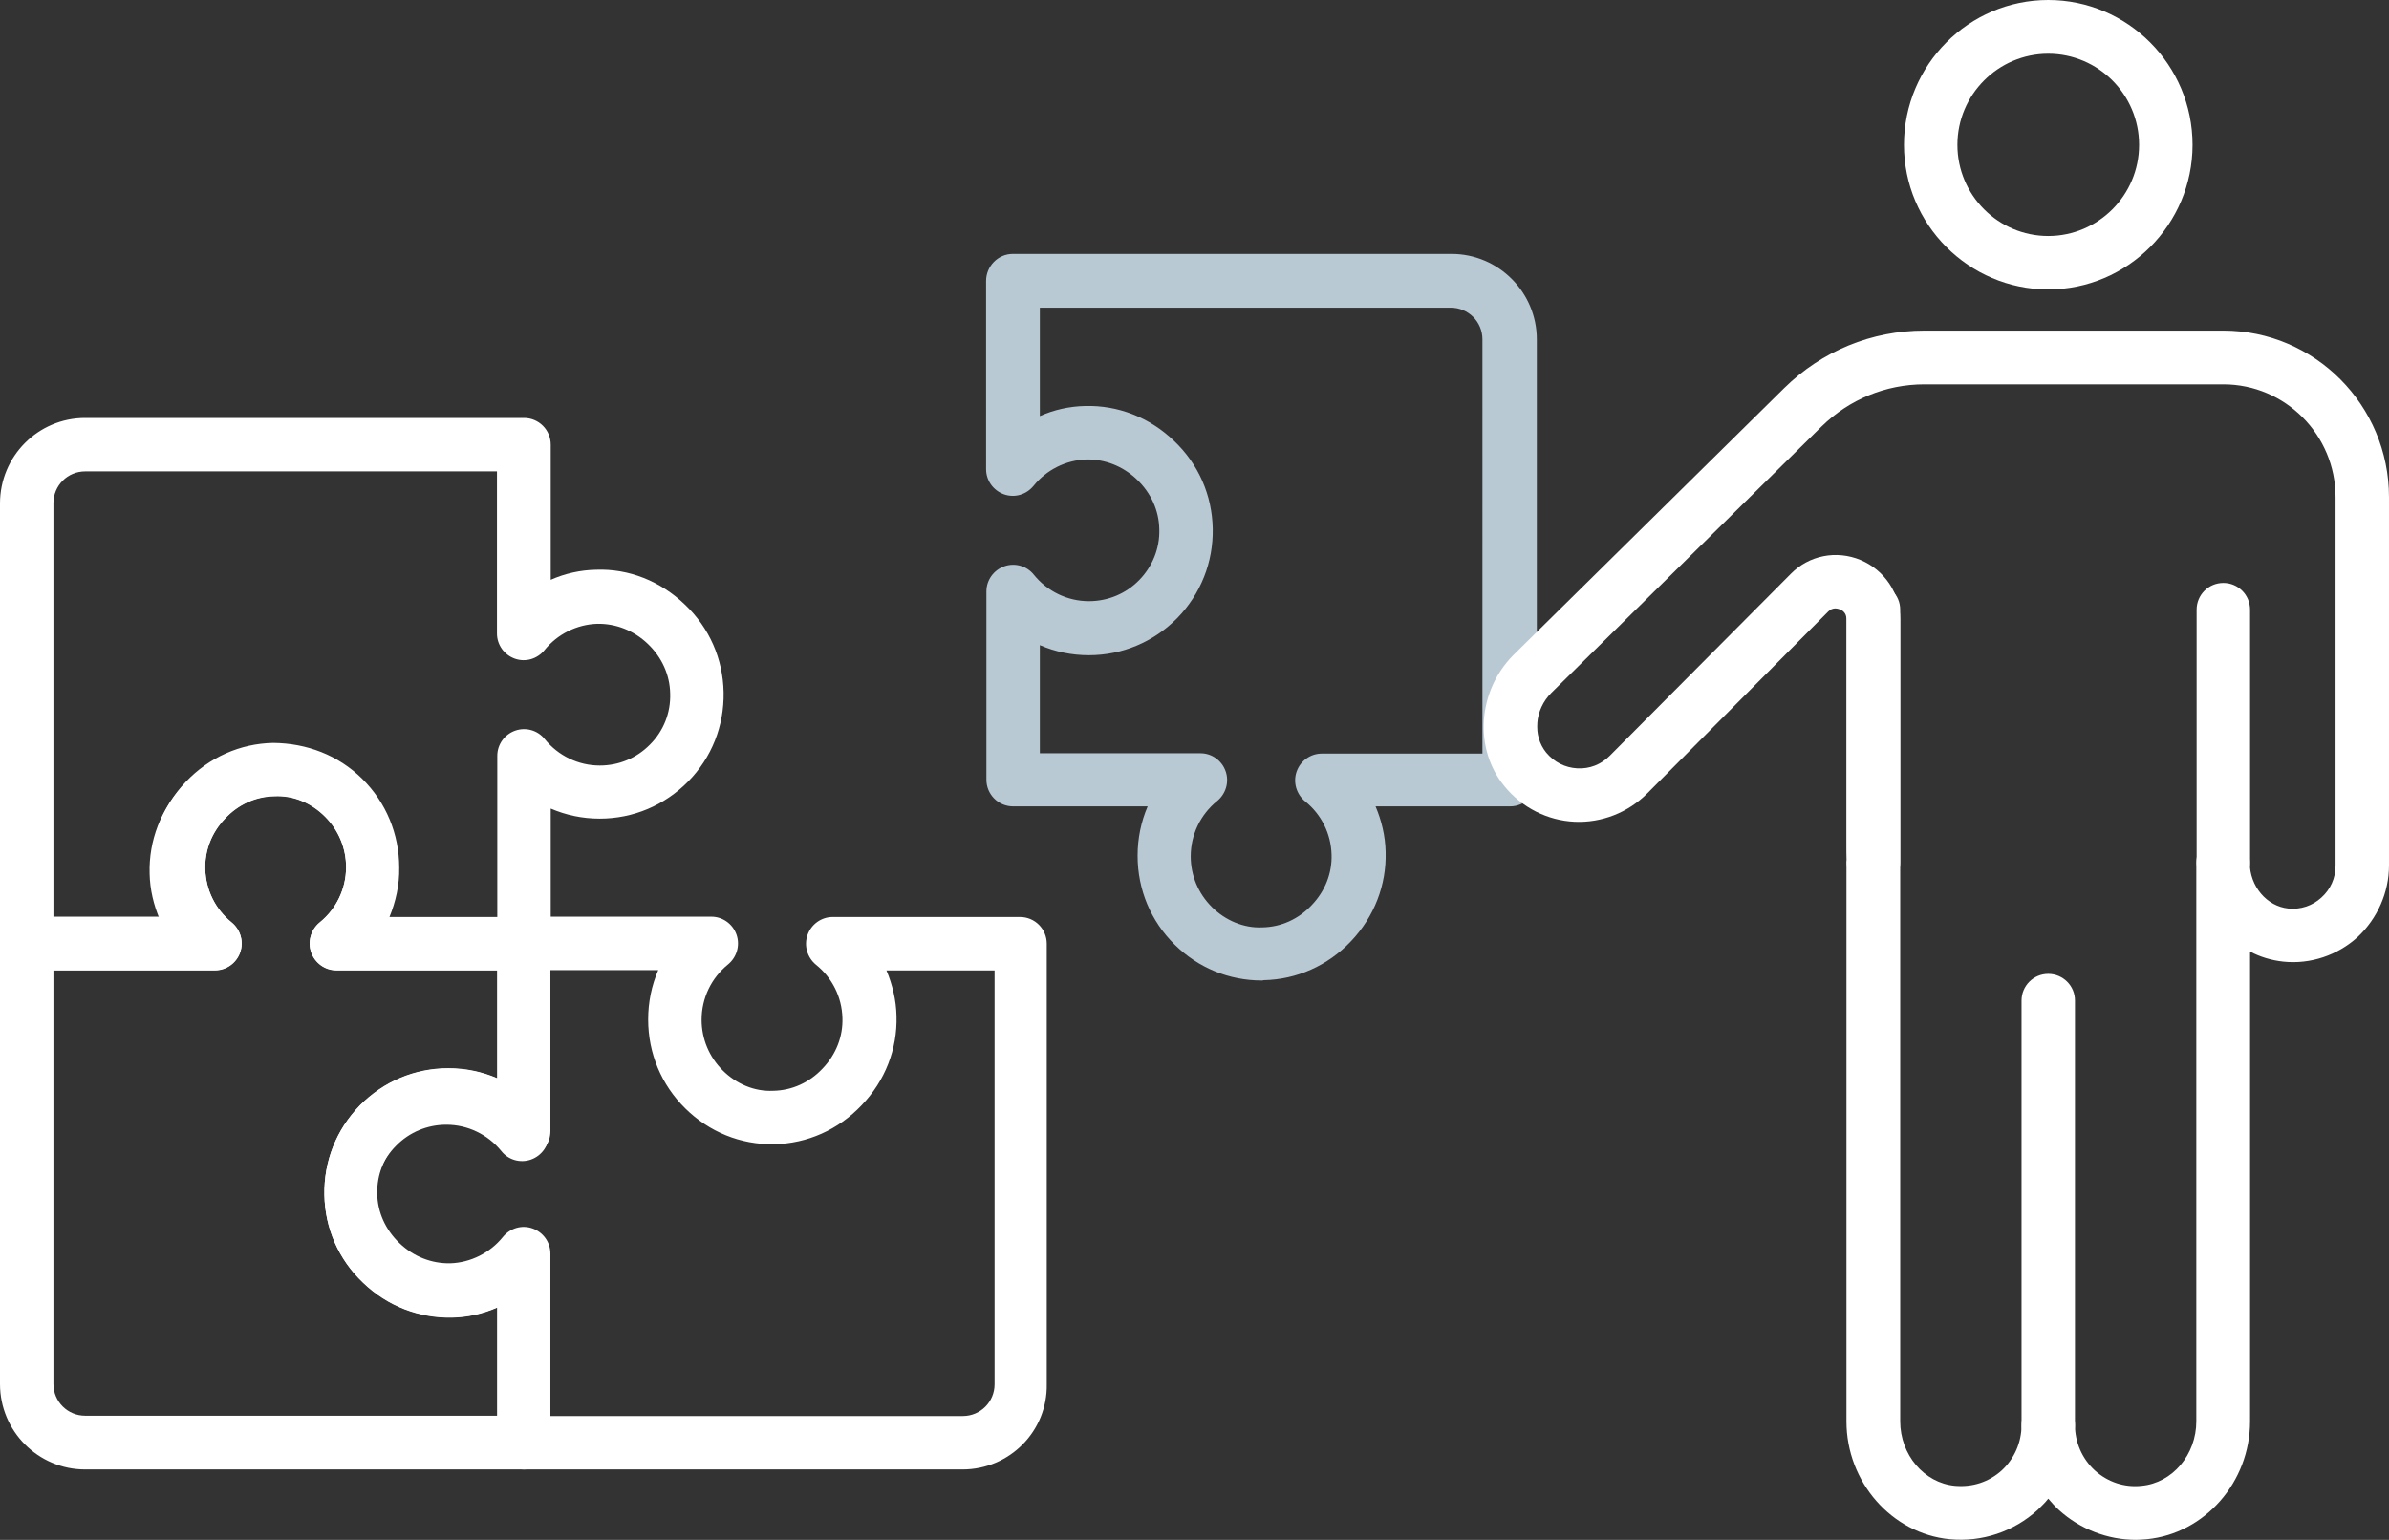
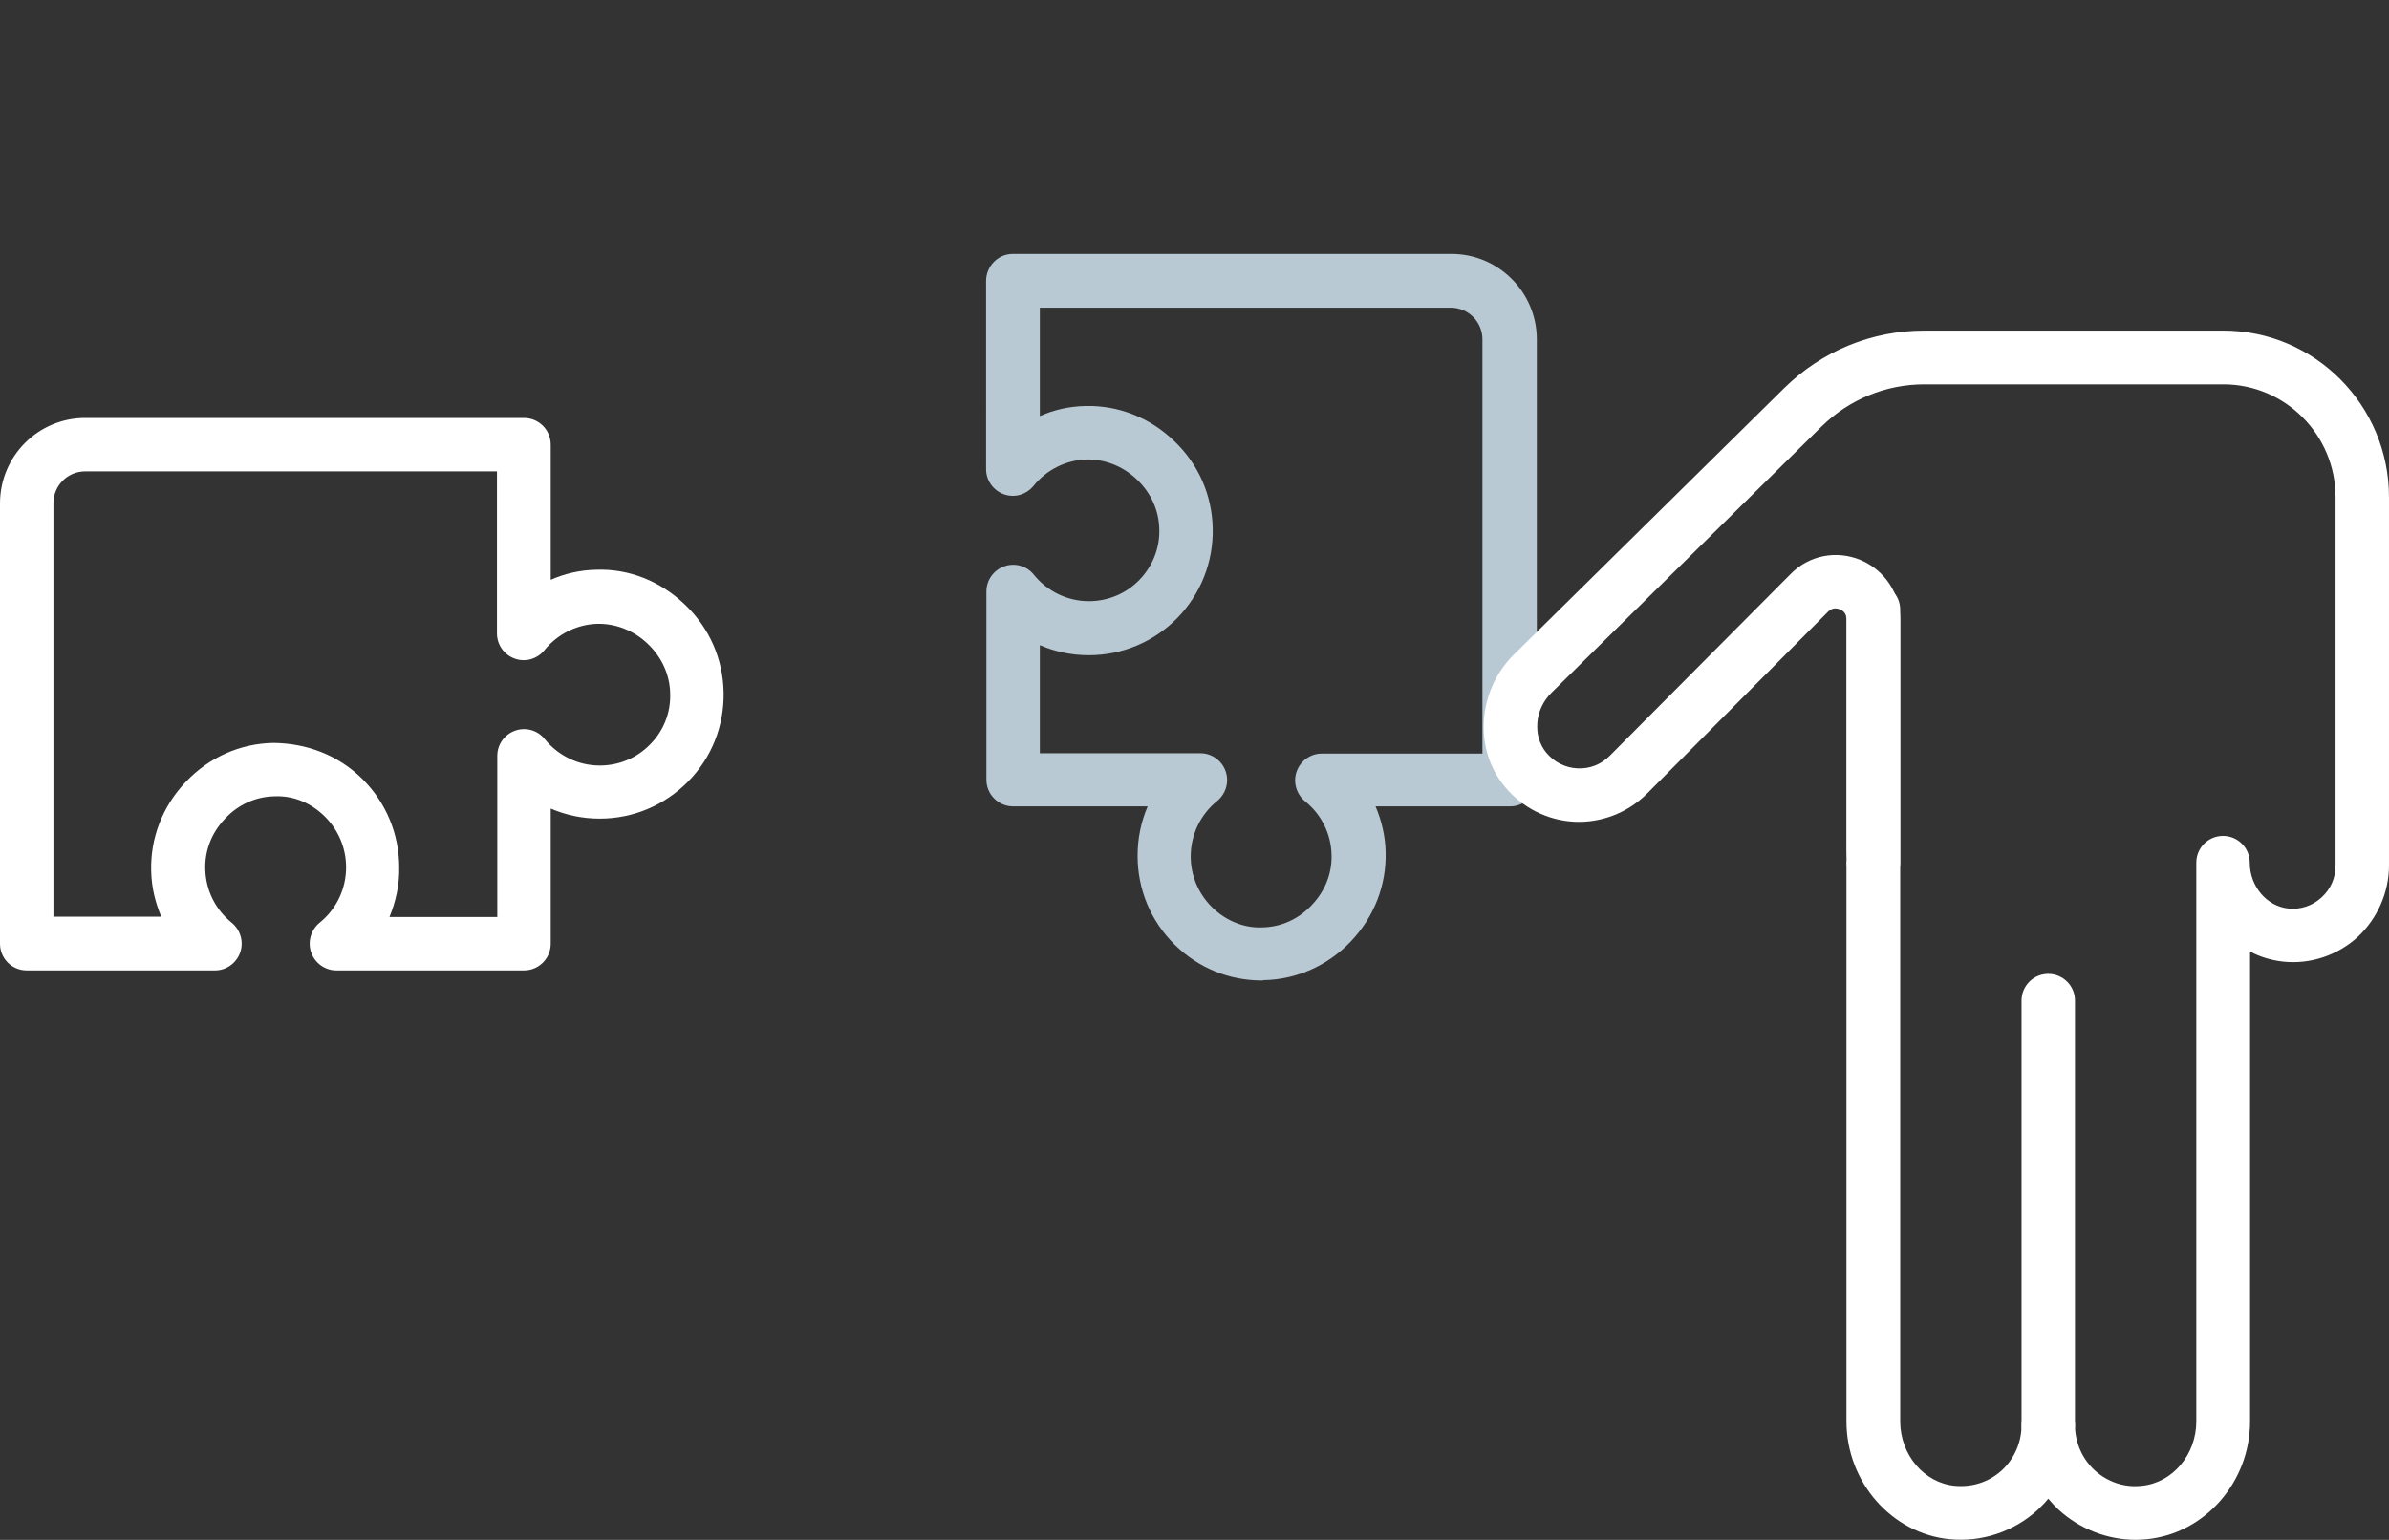
<svg xmlns="http://www.w3.org/2000/svg" version="1.1" id="Ńëîé_1" x="0px" y="0px" width="76px" height="49px" viewBox="0 0 76 49" style="enable-background:new 0 0 76 49;" xml:space="preserve">
  <rect x="0" y="0" width="76" height="49" fill="#333333" stroke="none" />
  <style type="text/css">
	.st0{fill:#B9C9D4;}
	.st1{fill:#FFFFFF;}
</style>
  <g>
    <g>
      <path class="st0" d="M40.14,31.2c-1.04,0-2.02-0.4-2.77-1.14c-0.76-0.75-1.18-1.75-1.18-2.83c0-0.55,0.11-1.08,0.32-1.57h-4.28    c-0.47,0-0.85-0.38-0.85-0.85v-5.99c0-0.36,0.23-0.68,0.57-0.8c0.34-0.12,0.72-0.01,0.94,0.27c0.43,0.53,1.07,0.84,1.75,0.84    c0.61,0,1.18-0.24,1.6-0.67s0.66-1.01,0.64-1.62c-0.01-0.59-0.26-1.15-0.71-1.58c-0.45-0.43-1.02-0.65-1.61-0.64    c-0.65,0.02-1.27,0.33-1.68,0.84c-0.23,0.28-0.6,0.39-0.94,0.27c-0.34-0.12-0.57-0.44-0.57-0.8V8.94c0-0.47,0.38-0.86,0.85-0.86    h13.96c1.49,0,2.71,1.22,2.71,2.72v14.01c0,0.47-0.38,0.85-0.85,0.85h-4.28c0.19,0.45,0.31,0.94,0.32,1.45    c0.03,1.05-0.36,2.06-1.1,2.84c-0.74,0.78-1.73,1.22-2.78,1.24C40.18,31.2,40.16,31.2,40.14,31.2z M33.08,23.97h5.11    c0.36,0,0.68,0.23,0.8,0.57c0.12,0.34,0.01,0.72-0.27,0.95c-0.53,0.43-0.84,1.07-0.84,1.76c0,0.61,0.24,1.18,0.67,1.61    c0.43,0.43,1.02,0.68,1.61,0.65c0.59-0.01,1.15-0.26,1.57-0.71c0.43-0.45,0.65-1.02,0.63-1.61c-0.02-0.66-0.32-1.27-0.84-1.69    c-0.28-0.23-0.39-0.61-0.27-0.95c0.12-0.34,0.44-0.57,0.8-0.57h5.11V10.8c0-0.56-0.45-1.01-1.01-1.01H33.08v3.45    c0.45-0.2,0.94-0.31,1.44-0.32c1.04-0.03,2.05,0.36,2.83,1.11c0.78,0.74,1.21,1.73,1.23,2.79c0.02,1.07-0.38,2.08-1.13,2.85    c-0.75,0.76-1.75,1.18-2.81,1.18c-0.55,0-1.07-0.11-1.56-0.32V23.97z" />
    </g>
    <g>
-       <path class="st1" d="M16.67,46.76H2.71C1.21,46.76,0,45.54,0,44.04V30.03v0c0,0,0,0,0,0c0,0,0,0,0,0c0,0,0,0,0,0v0v0c0,0,0,0,0,0    c0,0,0,0,0,0c0,0,0,0,0,0v0c0,0,0,0,0,0c0,0,0,0,0,0l0,0c0,0,0,0,0,0v0c0,0,0,0,0,0l0,0c0,0,0,0,0,0l0,0c0,0,0,0,0,0l0,0    c0-0.09,0.02-0.19,0.05-0.27l0,0c0,0,0,0,0,0l0,0c0,0,0-0.01,0-0.01l0,0c0,0,0,0,0,0l0,0c0,0,0,0,0,0l0,0c0,0,0,0,0,0s0,0,0,0l0,0    c0,0,0-0.01,0-0.01l0,0c0,0,0,0,0,0l0,0c0,0,0,0,0,0l0,0c0,0,0,0,0,0l0,0c0,0,0,0,0,0l0,0c0,0,0,0,0,0c0,0,0,0,0,0l0,0    c0,0,0,0,0,0c0,0,0,0,0,0l0,0c0,0,0,0,0,0l0,0c0,0,0,0,0,0l0,0c0,0,0,0,0,0c0,0,0,0,0,0c0,0,0,0,0,0c0,0,0,0,0,0l0,0c0,0,0,0,0,0    l0,0l0,0l0,0l0,0l0,0c0,0,0,0,0,0c0,0,0,0,0,0c0,0,0,0,0,0l0,0c0,0,0,0,0,0c0,0,0-0.01,0-0.01l0,0c0,0,0,0,0,0l0,0c0,0,0,0,0,0    c0,0,0,0,0,0c0,0,0,0,0,0c0,0,0,0,0,0l0,0c0,0,0,0,0,0c0,0,0,0,0,0l0,0c0,0,0,0,0,0l0,0c0,0,0,0,0,0l0,0c0,0,0,0,0-0.01l0,0    c0,0,0,0,0,0l0,0c0,0,0,0,0,0l0,0c0,0,0,0,0,0l0,0c0,0,0,0,0,0c0,0,0,0,0,0l0,0c0,0,0,0,0,0c0,0,0,0,0,0c0,0,0,0,0,0c0,0,0,0,0,0    c0,0,0,0,0,0l0,0c0,0,0,0,0,0l0,0c0,0,0,0,0-0.01l0,0c0.14-0.27,0.42-0.46,0.75-0.46h0c0,0,0,0,0,0h0c0,0,0,0,0,0h0c0,0,0,0,0,0h0    c0,0,0,0,0,0h0c0,0,0,0,0,0c0,0,0,0,0,0c0,0,0,0,0,0v0l2.92,0l1.36,0c-0.19-0.45-0.31-0.94-0.32-1.45    c-0.03-1.05,0.36-2.06,1.1-2.84c0.74-0.78,1.73-1.22,2.78-1.24c1.07,0.01,2.07,0.39,2.83,1.14c0.76,0.75,1.18,1.76,1.18,2.83    c0,0.55-0.11,1.08-0.32,1.57h4.28c0.47,0,0.85,0.38,0.85,0.85l0,0c0,0,0,0,0,0v5.99c0,0.36-0.23,0.68-0.57,0.8    c-0.34,0.12-0.72,0.01-0.94-0.27c-0.43-0.53-1.07-0.84-1.75-0.84c-0.61,0-1.18,0.24-1.6,0.67c-0.43,0.43-0.66,1.01-0.65,1.62    c0.01,0.59,0.26,1.15,0.71,1.58c0.45,0.43,1.02,0.65,1.61,0.64c0.65-0.02,1.27-0.33,1.68-0.84c0.23-0.28,0.6-0.39,0.94-0.27    c0.34,0.12,0.57,0.44,0.57,0.8v5.99C17.52,46.38,17.14,46.76,16.67,46.76z M1.7,30.88v13.16c0,0.56,0.45,1.01,1.01,1.01h13.11    v-3.45c-0.45,0.2-0.94,0.31-1.44,0.32c-1.05,0.02-2.05-0.36-2.83-1.11c-0.78-0.74-1.21-1.73-1.23-2.79    c-0.02-1.07,0.38-2.08,1.13-2.85c0.75-0.76,1.75-1.18,2.81-1.18c0.55,0,1.07,0.11,1.56,0.32v-3.44h-4.81c-0.01,0-0.02,0-0.03,0    H10.7c-0.36,0-0.68-0.23-0.8-0.57c-0.12-0.34-0.01-0.72,0.27-0.95c0.53-0.43,0.84-1.07,0.84-1.76c0-0.61-0.24-1.18-0.67-1.61    c-0.43-0.43-1-0.68-1.61-0.65c-0.59,0.01-1.15,0.26-1.57,0.71c-0.43,0.45-0.65,1.02-0.63,1.62c0.02,0.66,0.32,1.27,0.84,1.69    c0.28,0.23,0.39,0.61,0.27,0.95c-0.12,0.34-0.44,0.57-0.8,0.57H6.61c0,0-0.01,0-0.01,0c-0.01,0-0.02,0-0.02,0H1.7z" />
-     </g>
+       </g>
    <g>
      <g>
        <path class="st1" d="M65.16,46.21c-0.47,0-0.85-0.38-0.85-0.85V31.84c0-0.47,0.38-0.85,0.85-0.85c0.47,0,0.85,0.38,0.85,0.85     v13.51C66.01,45.82,65.63,46.21,65.16,46.21z" />
      </g>
      <g>
-         <path class="st1" d="M70.73,28.3c-0.47,0-0.85-0.38-0.85-0.85V19.4c0-0.47,0.38-0.85,0.85-0.85c0.47,0,0.85,0.38,0.85,0.85v8.05     C71.58,27.92,71.2,28.3,70.73,28.3z" />
-       </g>
+         </g>
      <g>
        <path class="st1" d="M59.6,28.3c-0.47,0-0.85-0.38-0.85-0.85V19.4c0-0.47,0.38-0.85,0.85-0.85c0.47,0,0.85,0.38,0.85,0.85v8.05     C60.45,27.92,60.07,28.3,59.6,28.3z" />
      </g>
      <g>
-         <path class="st1" d="M65.16,9.21c-2.53,0-4.59-2.07-4.59-4.6c0-2.54,2.06-4.61,4.59-4.61c2.53,0,4.59,2.07,4.59,4.61     C69.75,7.14,67.69,9.21,65.16,9.21z M65.16,1.71c-1.59,0-2.89,1.3-2.89,2.9s1.3,2.9,2.89,2.9c1.59,0,2.89-1.3,2.89-2.9     S66.75,1.71,65.16,1.71z" />
-       </g>
+         </g>
      <g>
        <path class="st1" d="M67.95,49c-0.9,0-1.78-0.34-2.45-0.95c-0.12-0.11-0.23-0.23-0.34-0.36c-0.1,0.13-0.22,0.24-0.34,0.36     c-0.76,0.69-1.77,1.03-2.8,0.93c-1.84-0.18-3.28-1.82-3.28-3.75l0-17.74c0,0,0-0.01,0-0.01l0-0.03c0-0.03,0-0.05,0.01-0.08     c-0.01-0.17-0.01-0.35-0.01-0.53l0-1.76l0-5.38c0-0.2-0.13-0.28-0.21-0.31c-0.08-0.03-0.23-0.07-0.37,0.07l-5.76,5.79     c-0.61,0.61-1.45,0.94-2.31,0.9c-0.86-0.04-1.67-0.45-2.22-1.12C46.88,23.84,47,22,48.14,20.85c0,0,0,0,0.01-0.01l8.61-8.49     c1.2-1.18,2.78-1.83,4.46-1.83h9.51c2.91,0,5.27,2.38,5.27,5.3v11.72c0,0.86-0.37,1.69-1,2.28c-0.64,0.58-1.5,0.87-2.36,0.78     c-0.38-0.04-0.74-0.15-1.06-0.32v14.95c0,1.93-1.44,3.57-3.28,3.75C68.18,48.99,68.07,49,67.95,49z M66.01,45.35     c0,0.55,0.23,1.07,0.63,1.44c0.41,0.37,0.94,0.55,1.49,0.49c0.98-0.09,1.74-0.99,1.74-2.05V27.45c0-0.47,0.38-0.85,0.85-0.85     c0.47,0,0.85,0.38,0.85,0.85c0,0.75,0.54,1.39,1.23,1.46c0.39,0.04,0.77-0.09,1.05-0.35c0.29-0.26,0.45-0.62,0.45-1.01V15.82     c0-1.98-1.6-3.59-3.57-3.59h-9.51c-1.23,0-2.39,0.48-3.27,1.34l-8.6,8.48c-0.53,0.53-0.6,1.36-0.16,1.9     c0.25,0.3,0.6,0.48,0.99,0.5c0.39,0.02,0.75-0.12,1.03-0.4l5.76-5.79c0.58-0.59,1.45-0.76,2.22-0.44     c0.76,0.32,1.26,1.06,1.26,1.89c0,4.19,0,7.18,0,7.7c0,0.01,0,0.02,0,0.04v17.78c0,1.06,0.76,1.96,1.74,2.05     c0.56,0.05,1.08-0.12,1.49-0.49c0.4-0.37,0.63-0.89,0.63-1.44c0-0.47,0.38-0.85,0.85-0.85C65.63,44.5,66.01,44.88,66.01,45.35z" />
      </g>
    </g>
    <g>
      <path class="st1" d="M16.67,30.88H10.7c-0.36,0-0.68-0.23-0.8-0.57c-0.12-0.34-0.01-0.72,0.27-0.95c0.53-0.43,0.84-1.07,0.84-1.76    c0-0.61-0.24-1.18-0.67-1.61c-0.43-0.43-1-0.68-1.61-0.65c-0.59,0.01-1.15,0.26-1.57,0.71c-0.43,0.45-0.65,1.02-0.63,1.62    c0.02,0.66,0.32,1.27,0.84,1.69c0.28,0.23,0.39,0.61,0.27,0.95c-0.12,0.34-0.44,0.57-0.8,0.57H0.85C0.38,30.88,0,30.5,0,30.03    V16.02c0-1.5,1.21-2.72,2.71-2.72h13.96c0.47,0,0.85,0.38,0.85,0.85v4.3c0.45-0.2,0.94-0.31,1.44-0.32    c1.04-0.04,2.05,0.36,2.83,1.11c0.78,0.74,1.21,1.73,1.23,2.79c0.02,1.07-0.38,2.08-1.13,2.84c-0.75,0.76-1.75,1.18-2.81,1.18    c-0.55,0-1.07-0.11-1.56-0.32v4.3C17.52,30.5,17.14,30.88,16.67,30.88z M12.39,29.18h3.43v-5.13c0-0.36,0.23-0.68,0.57-0.8    c0.34-0.12,0.72-0.01,0.94,0.27c0.43,0.53,1.07,0.84,1.75,0.84c0.61,0,1.18-0.24,1.6-0.67c0.43-0.43,0.66-1.01,0.64-1.62    c-0.01-0.59-0.26-1.15-0.71-1.58c-0.45-0.43-1.02-0.65-1.61-0.64c-0.65,0.02-1.27,0.33-1.68,0.84c-0.23,0.28-0.6,0.39-0.94,0.27    c-0.34-0.12-0.57-0.44-0.57-0.8V15H2.71c-0.56,0-1.01,0.45-1.01,1.01v13.16h3.43c-0.19-0.45-0.31-0.94-0.32-1.45    c-0.03-1.05,0.36-2.06,1.1-2.84c0.74-0.78,1.73-1.22,2.78-1.24c1.07,0.01,2.07,0.39,2.83,1.14c0.76,0.75,1.18,1.76,1.18,2.83    C12.71,28.16,12.59,28.69,12.39,29.18z" />
    </g>
    <g>
-       <path class="st1" d="M30.62,46.76H16.67c-0.47,0-0.85-0.38-0.85-0.85v-4.3c-0.45,0.2-0.94,0.31-1.44,0.32    c-1.05,0.02-2.05-0.36-2.83-1.11c-0.78-0.74-1.21-1.73-1.23-2.79c-0.02-1.07,0.38-2.08,1.13-2.85c0.75-0.76,1.75-1.18,2.81-1.18    c0.55,0,1.07,0.11,1.56,0.32v-4.3c0-0.47,0.38-0.85,0.85-0.85h5.96c0.36,0,0.68,0.23,0.8,0.57c0.12,0.34,0.01,0.72-0.27,0.95    c-0.53,0.43-0.84,1.07-0.84,1.76c0,0.61,0.24,1.18,0.67,1.61c0.43,0.43,1.01,0.68,1.61,0.65c0.59-0.01,1.15-0.26,1.57-0.71    c0.43-0.45,0.65-1.02,0.63-1.61c-0.02-0.66-0.32-1.27-0.84-1.69c-0.28-0.23-0.39-0.61-0.27-0.95c0.12-0.34,0.44-0.57,0.8-0.57    h5.96c0.47,0,0.85,0.38,0.85,0.85v14.01C33.33,45.54,32.12,46.76,30.62,46.76z M17.52,45.06h13.11c0.56,0,1.01-0.45,1.01-1.01    V30.88H28.2c0.19,0.45,0.31,0.95,0.32,1.45c0.03,1.05-0.36,2.06-1.11,2.84c-0.74,0.78-1.73,1.22-2.78,1.24    c-1.07,0.02-2.07-0.39-2.83-1.14c-0.76-0.75-1.18-1.75-1.18-2.83c0-0.55,0.11-1.08,0.32-1.57h-3.43v5.13    c0,0.36-0.23,0.68-0.57,0.8c-0.34,0.12-0.72,0.01-0.94-0.27c-0.43-0.53-1.07-0.84-1.75-0.84c-0.61,0-1.18,0.24-1.6,0.67    c-0.43,0.43-0.66,1.01-0.65,1.62c0.01,0.59,0.26,1.15,0.71,1.58c0.45,0.43,1.02,0.65,1.61,0.64c0.65-0.02,1.27-0.33,1.68-0.84    c0.23-0.28,0.6-0.39,0.94-0.27c0.34,0.12,0.57,0.44,0.57,0.8V45.06z" />
-     </g>
+       </g>
  </g>
</svg>